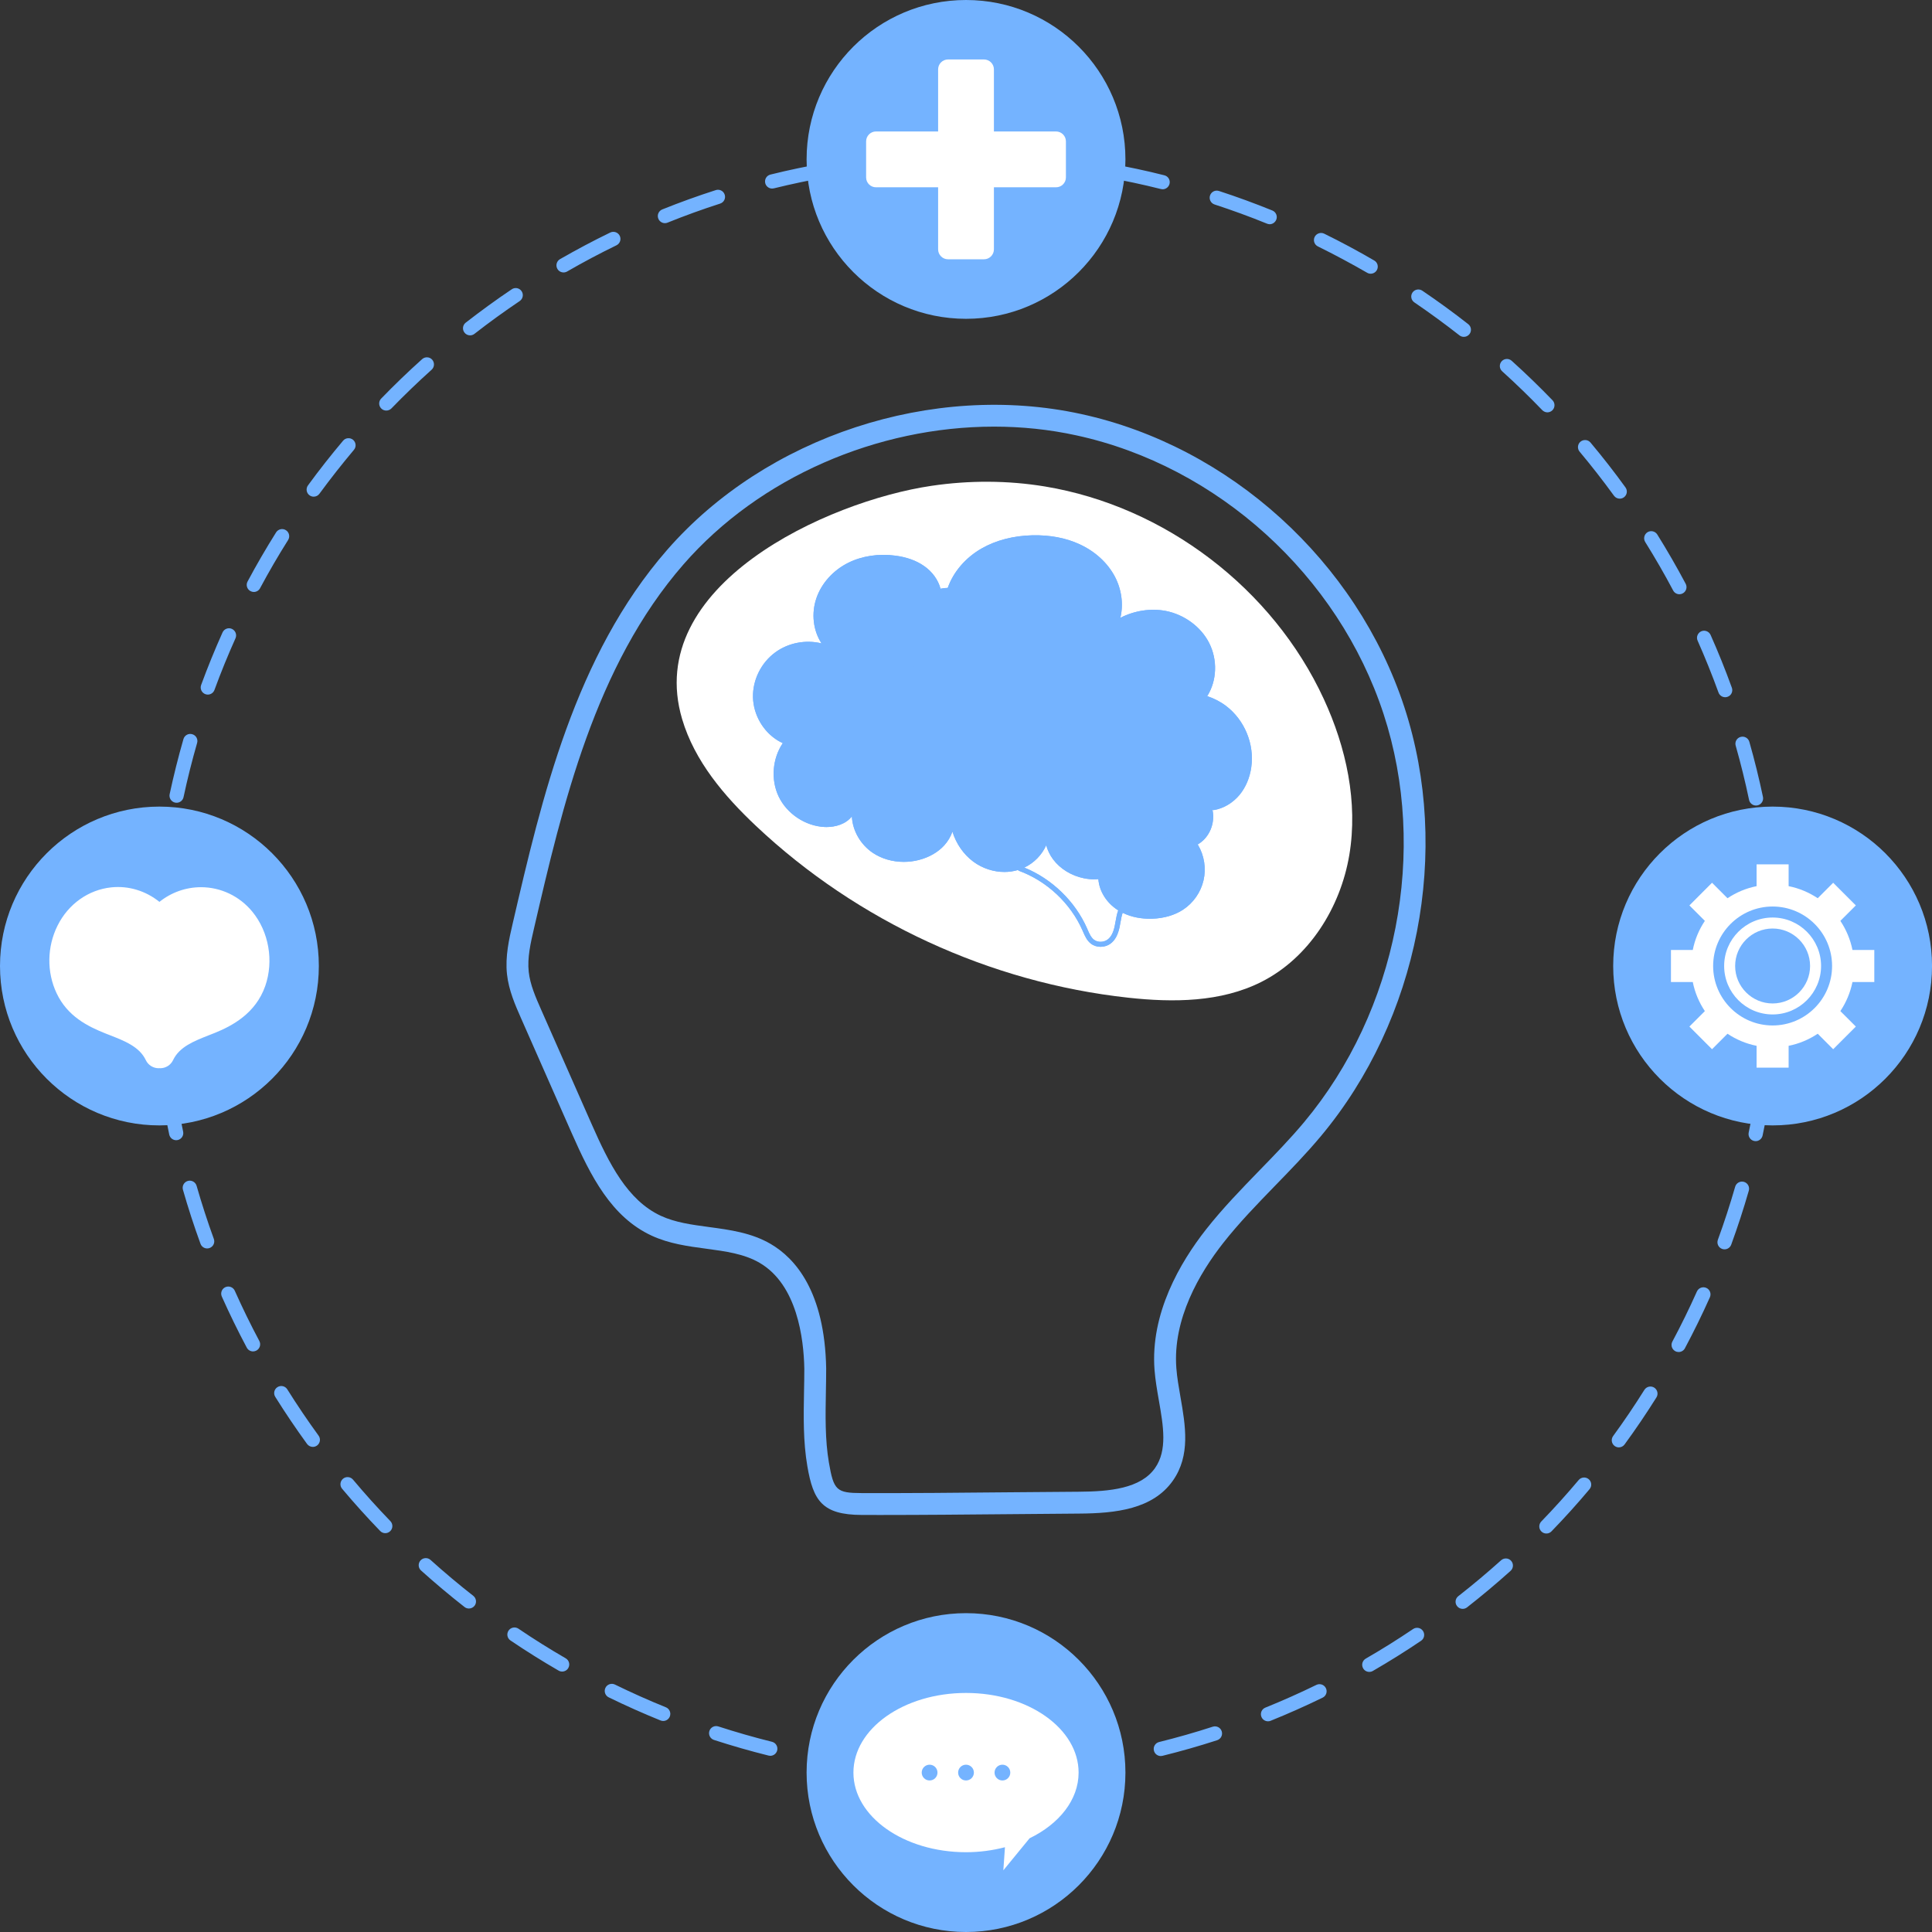
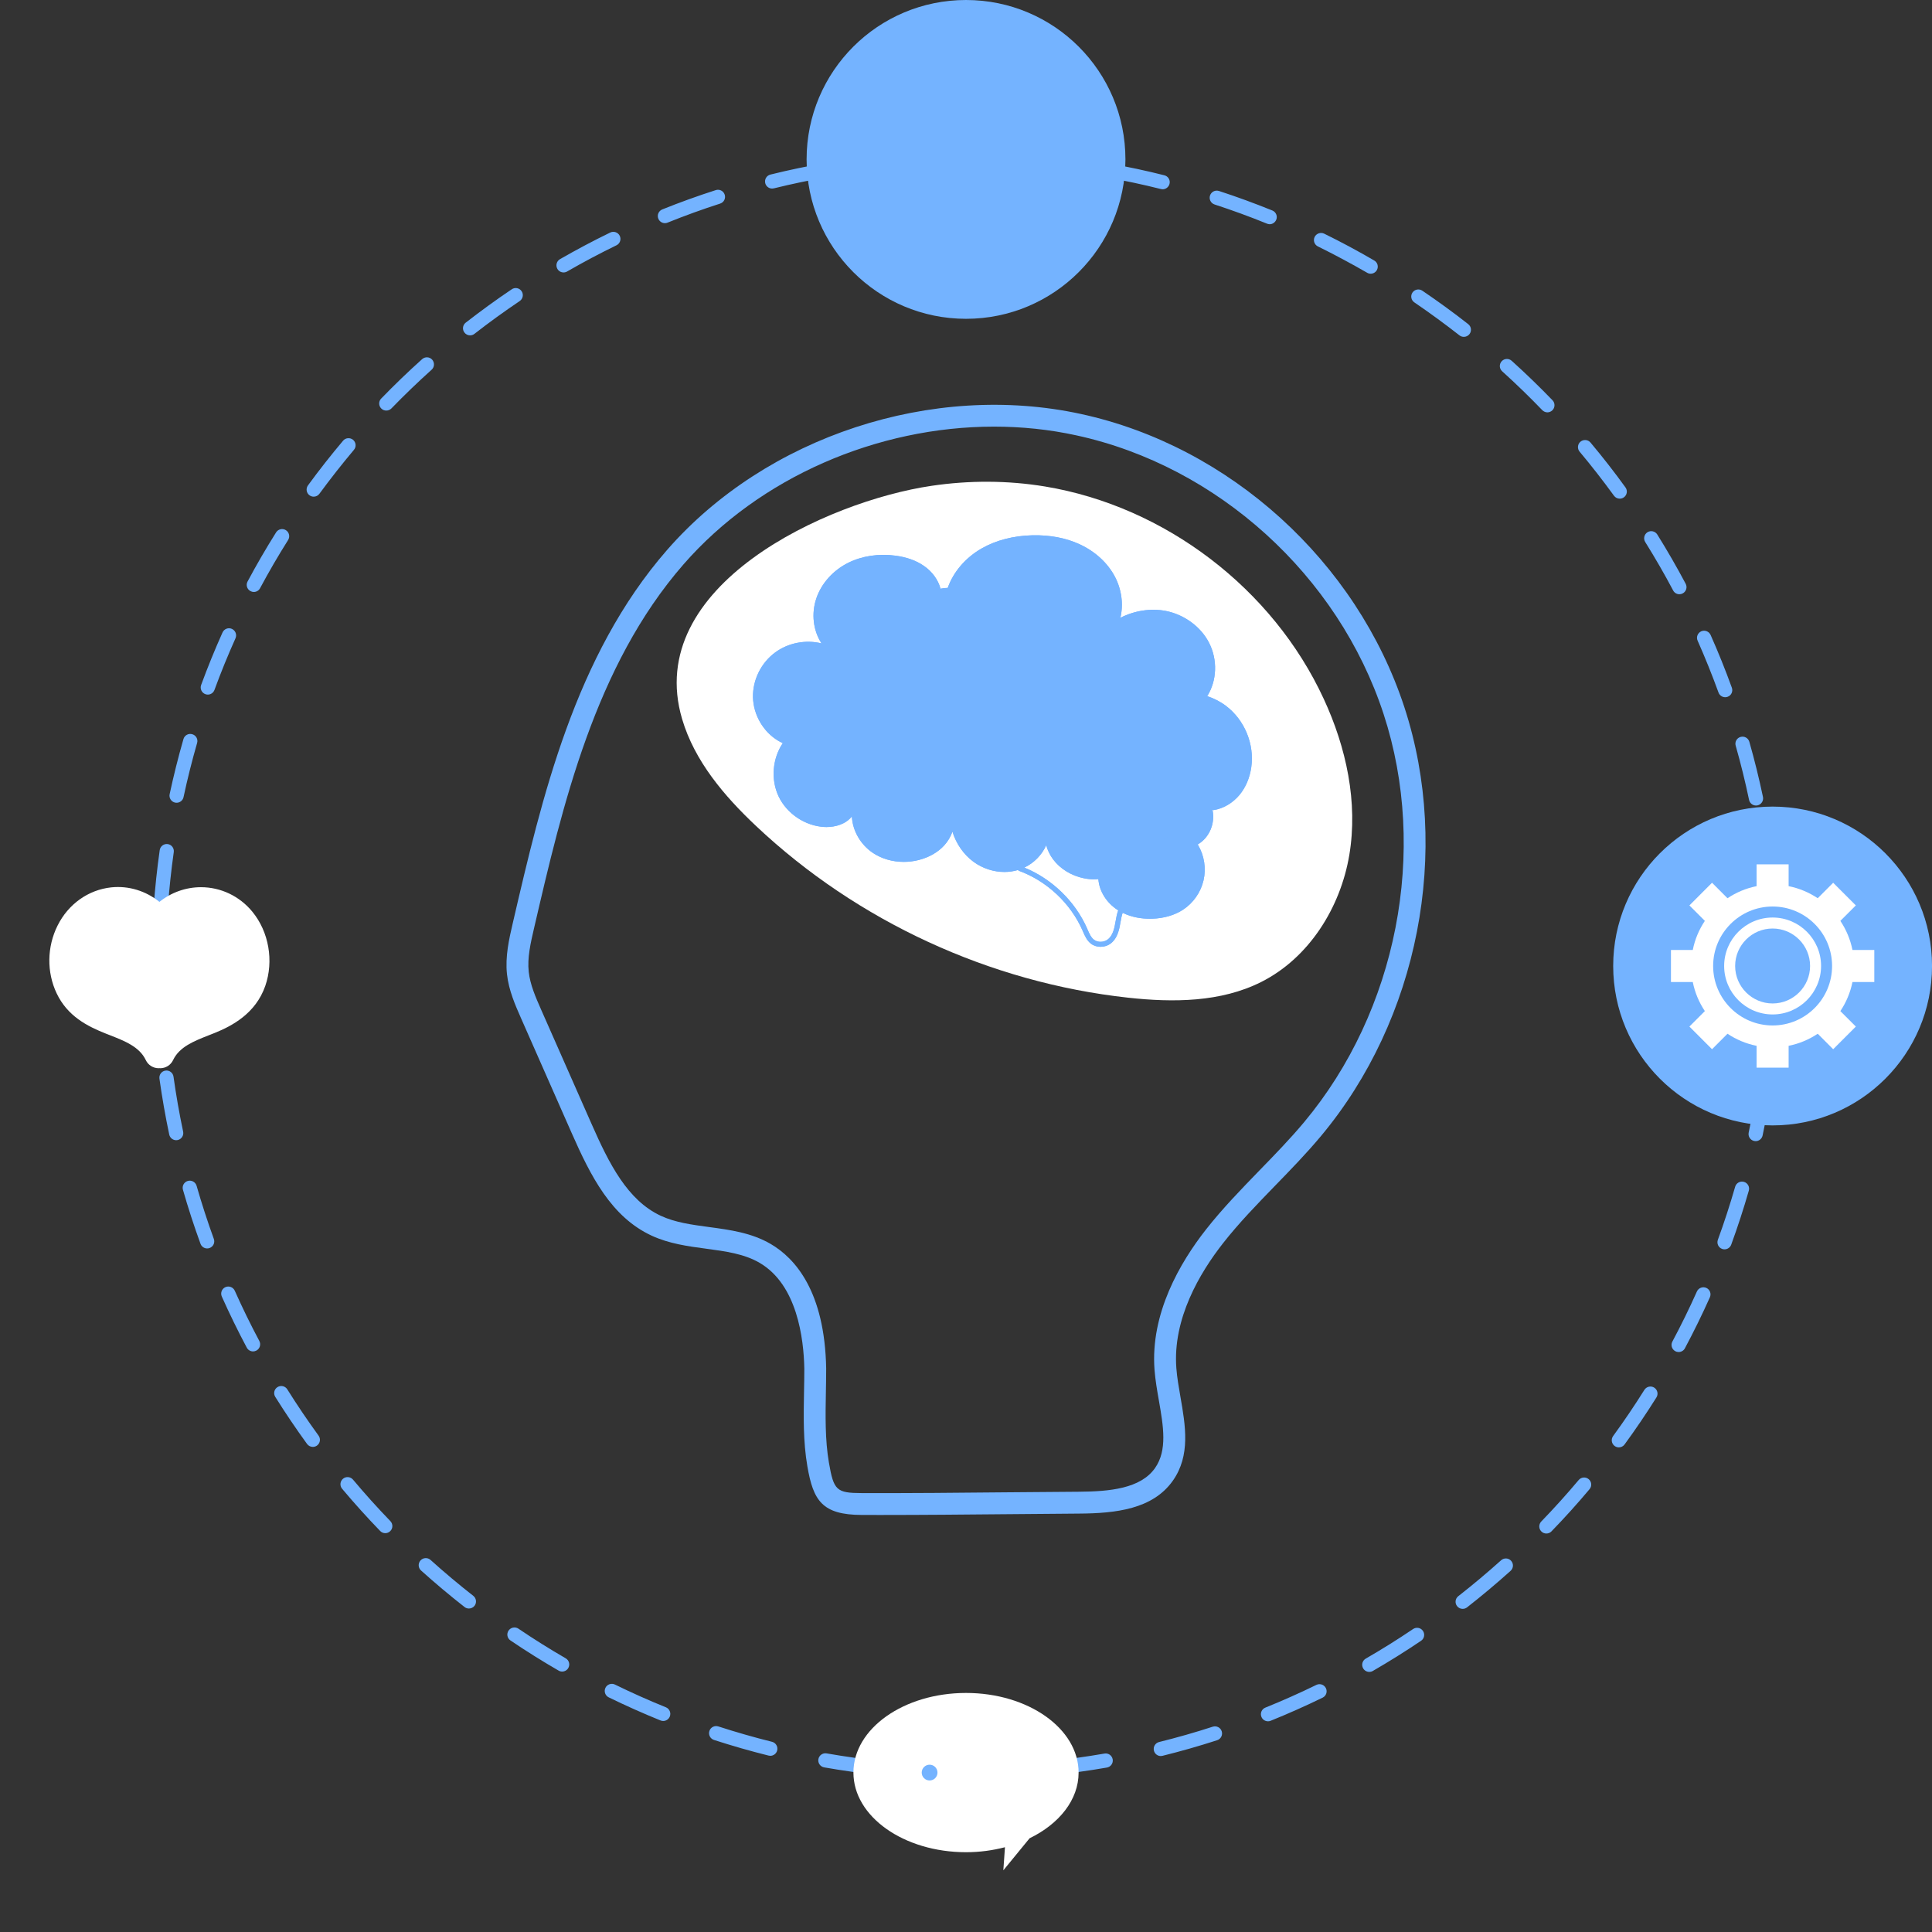
<svg xmlns="http://www.w3.org/2000/svg" width="67" height="67" viewBox="0 0 67 67" fill="none">
  <rect x="0" y="0" width="67" height="67" fill="#333333" stroke="none" />
  <path d="M36.24 16.871C40.401 17.561 44.142 20.413 45.909 24.243C46.687 25.925 47.099 27.822 46.793 29.65C46.486 31.478 45.394 33.22 43.738 34.054C42.335 34.76 40.686 34.77 39.125 34.599C34.334 34.076 29.732 31.953 26.224 28.649C25.116 27.605 24.087 26.396 23.655 24.935C22.288 20.307 28.685 17.379 32.31 16.847C33.611 16.655 34.942 16.657 36.24 16.871Z" fill="white" />
  <path d="M34.472 14.795C30.423 14.795 26.34 16.549 23.704 19.571C20.63 23.095 19.508 27.933 18.518 32.2C18.402 32.699 18.282 33.215 18.336 33.703C18.384 34.147 18.578 34.588 18.766 35.014L20.517 38.982C21.121 40.352 21.759 41.627 22.919 42.164C23.42 42.396 23.988 42.472 24.59 42.553C25.312 42.65 26.059 42.75 26.726 43.139C27.576 43.635 28.601 44.787 28.651 47.452V47.46C28.651 47.727 28.646 47.996 28.641 48.267C28.626 49.084 28.61 49.93 28.746 50.723C28.912 51.687 29.008 51.776 29.886 51.779C31.556 51.784 33.256 51.768 34.9 51.752C35.737 51.745 36.575 51.737 37.412 51.732C38.489 51.725 39.554 51.621 40.054 50.913C40.49 50.294 40.344 49.456 40.189 48.568C40.128 48.22 40.066 47.861 40.038 47.508C39.888 45.552 40.925 43.781 41.822 42.639C42.397 41.907 43.05 41.236 43.68 40.586C44.201 40.051 44.739 39.497 45.221 38.921C48.45 35.061 49.534 29.502 47.981 24.76C46.408 19.955 42.226 16.162 37.327 15.098C36.391 14.893 35.432 14.795 34.472 14.795ZM30.544 52.538C30.323 52.538 30.104 52.538 29.884 52.537C28.509 52.533 28.203 52.037 27.999 50.852C27.85 49.987 27.867 49.105 27.883 48.252C27.888 47.988 27.893 47.725 27.893 47.463C27.873 46.417 27.644 44.553 26.343 43.794C25.808 43.481 25.167 43.395 24.489 43.304C23.858 43.22 23.206 43.132 22.6 42.852C21.201 42.204 20.488 40.796 19.823 39.288L18.073 35.32C17.871 34.863 17.643 34.346 17.582 33.786C17.515 33.169 17.655 32.564 17.779 32.029C18.79 27.674 19.935 22.738 23.133 19.073C26.57 15.133 32.339 13.236 37.488 14.357C42.645 15.477 47.047 19.47 48.702 24.524C50.334 29.509 49.196 35.351 45.802 39.407C45.302 40.005 44.754 40.569 44.224 41.114C43.607 41.75 42.968 42.407 42.419 43.107C41.605 44.143 40.662 45.737 40.795 47.45C40.819 47.766 40.876 48.092 40.936 48.438C41.111 49.439 41.291 50.474 40.673 51.35C39.976 52.338 38.696 52.482 37.416 52.49C36.58 52.495 35.744 52.503 34.907 52.511C33.477 52.524 32.004 52.538 30.544 52.538Z" fill="#74B3FF" />
  <path d="M30.623 5.872C30.498 5.872 30.391 5.778 30.379 5.65C30.365 5.515 30.463 5.394 30.599 5.382C31.248 5.315 31.91 5.271 32.564 5.249C32.701 5.244 32.814 5.352 32.819 5.487C32.823 5.623 32.716 5.736 32.58 5.741C31.937 5.763 31.287 5.805 30.648 5.872H30.623ZM36.475 5.882H36.449C35.811 5.813 35.161 5.768 34.517 5.744C34.381 5.739 34.275 5.625 34.28 5.49C34.285 5.354 34.398 5.249 34.535 5.253C35.19 5.276 35.851 5.322 36.501 5.391C36.636 5.406 36.734 5.527 36.72 5.662C36.706 5.788 36.599 5.882 36.475 5.882ZM26.776 6.539C26.666 6.539 26.565 6.463 26.538 6.352C26.505 6.219 26.586 6.086 26.718 6.054C27.352 5.896 28.001 5.761 28.646 5.65C28.78 5.625 28.908 5.717 28.931 5.85C28.954 5.985 28.865 6.111 28.731 6.135C28.097 6.244 27.459 6.379 26.836 6.532L26.776 6.539ZM40.32 6.564L40.26 6.556C39.636 6.399 38.999 6.263 38.366 6.152C38.232 6.128 38.143 6 38.166 5.867C38.19 5.731 38.318 5.643 38.452 5.667C39.096 5.781 39.745 5.918 40.379 6.079C40.511 6.111 40.592 6.244 40.558 6.377C40.53 6.487 40.43 6.564 40.32 6.564ZM23.058 7.739C22.961 7.739 22.868 7.679 22.83 7.583C22.779 7.458 22.84 7.315 22.966 7.263C23.574 7.019 24.198 6.793 24.822 6.593C24.951 6.551 25.09 6.62 25.132 6.751C25.174 6.882 25.103 7.019 24.973 7.061C24.36 7.258 23.747 7.48 23.15 7.721C23.12 7.734 23.089 7.739 23.058 7.739ZM44.031 7.776C44 7.776 43.969 7.768 43.938 7.756C43.343 7.514 42.731 7.29 42.12 7.091C41.991 7.049 41.92 6.909 41.962 6.781C42.005 6.65 42.144 6.581 42.273 6.623C42.895 6.825 43.517 7.054 44.124 7.3C44.25 7.352 44.311 7.495 44.259 7.62C44.22 7.716 44.128 7.776 44.031 7.776ZM19.544 9.448C19.458 9.448 19.375 9.404 19.33 9.325C19.262 9.207 19.302 9.056 19.42 8.987C19.988 8.662 20.574 8.349 21.163 8.064C21.285 8.005 21.432 8.056 21.492 8.177C21.551 8.3 21.501 8.448 21.378 8.507C20.8 8.788 20.224 9.093 19.666 9.416C19.628 9.438 19.585 9.448 19.544 9.448ZM47.533 9.492C47.492 9.492 47.449 9.482 47.41 9.458C46.855 9.138 46.28 8.83 45.704 8.546C45.582 8.487 45.531 8.34 45.591 8.216C45.651 8.096 45.799 8.044 45.921 8.103C46.508 8.391 47.092 8.704 47.657 9.034C47.775 9.101 47.815 9.251 47.747 9.369C47.701 9.448 47.618 9.492 47.533 9.492ZM16.302 11.63C16.229 11.63 16.156 11.598 16.108 11.534C16.024 11.428 16.043 11.273 16.151 11.189C16.668 10.788 17.205 10.396 17.747 10.032C17.86 9.955 18.013 9.985 18.089 10.098C18.165 10.211 18.135 10.364 18.022 10.441C17.489 10.8 16.961 11.182 16.453 11.578C16.409 11.613 16.355 11.63 16.302 11.63ZM50.764 11.682C50.711 11.682 50.658 11.665 50.613 11.63C50.107 11.234 49.581 10.849 49.049 10.487C48.936 10.411 48.907 10.258 48.983 10.145C49.06 10.034 49.213 10.005 49.325 10.081C49.867 10.448 50.402 10.837 50.917 11.241C51.024 11.325 51.043 11.48 50.959 11.588C50.91 11.65 50.838 11.682 50.764 11.682ZM13.396 14.238C13.334 14.238 13.272 14.216 13.225 14.169C13.127 14.076 13.124 13.918 13.219 13.822C13.674 13.352 14.152 12.891 14.639 12.455C14.74 12.364 14.896 12.371 14.987 12.472C15.078 12.576 15.069 12.731 14.968 12.822C14.49 13.251 14.02 13.704 13.573 14.165C13.524 14.214 13.46 14.238 13.396 14.238ZM53.663 14.3C53.598 14.3 53.534 14.273 53.485 14.224C53.039 13.761 52.571 13.307 52.094 12.876C51.993 12.785 51.985 12.63 52.076 12.529C52.167 12.428 52.323 12.421 52.424 12.512C52.91 12.95 53.386 13.411 53.84 13.881C53.934 13.98 53.931 14.135 53.833 14.231C53.786 14.275 53.724 14.3 53.663 14.3ZM10.879 17.224C10.829 17.224 10.778 17.209 10.734 17.177C10.624 17.098 10.6 16.943 10.681 16.832C11.066 16.305 11.476 15.783 11.898 15.283C11.985 15.179 12.14 15.167 12.245 15.253C12.348 15.342 12.362 15.497 12.274 15.6C11.86 16.093 11.457 16.605 11.078 17.122C11.03 17.189 10.955 17.224 10.879 17.224ZM56.171 17.293C56.095 17.293 56.02 17.258 55.972 17.192C55.594 16.672 55.193 16.157 54.78 15.664C54.693 15.561 54.706 15.403 54.81 15.317C54.915 15.231 55.07 15.243 55.157 15.347C55.578 15.849 55.986 16.371 56.37 16.903C56.45 17.012 56.426 17.167 56.316 17.246C56.272 17.278 56.221 17.293 56.171 17.293ZM8.802 20.529C8.763 20.529 8.723 20.519 8.686 20.499C8.566 20.435 8.521 20.285 8.585 20.167C8.893 19.59 9.226 19.017 9.575 18.462C9.647 18.349 9.799 18.312 9.914 18.386C10.029 18.457 10.064 18.61 9.992 18.726C9.649 19.27 9.322 19.832 9.019 20.398C8.975 20.482 8.89 20.529 8.802 20.529ZM58.241 20.608C58.153 20.608 58.067 20.561 58.023 20.477C57.722 19.908 57.396 19.344 57.055 18.797C56.983 18.682 57.018 18.531 57.133 18.457C57.248 18.386 57.401 18.421 57.473 18.536C57.82 19.093 58.151 19.667 58.458 20.245C58.522 20.366 58.476 20.514 58.356 20.578C58.319 20.598 58.28 20.608 58.241 20.608ZM7.207 24.088C7.178 24.088 7.15 24.083 7.122 24.073C6.994 24.026 6.928 23.883 6.975 23.755C7.2 23.142 7.45 22.529 7.717 21.933C7.773 21.809 7.919 21.753 8.042 21.809C8.167 21.866 8.222 22.012 8.167 22.135C7.904 22.721 7.658 23.324 7.438 23.925C7.401 24.026 7.307 24.088 7.207 24.088ZM59.828 24.179C59.727 24.179 59.633 24.117 59.596 24.016C59.377 23.413 59.133 22.807 58.872 22.218C58.816 22.095 58.873 21.95 58.997 21.893C59.121 21.839 59.267 21.896 59.322 22.019C59.588 22.617 59.836 23.233 60.059 23.849C60.106 23.977 60.039 24.12 59.912 24.164C59.884 24.174 59.856 24.179 59.828 24.179ZM6.124 27.839L6.072 27.834C5.939 27.804 5.855 27.674 5.883 27.541C6.02 26.903 6.181 26.258 6.362 25.63C6.4 25.499 6.536 25.423 6.667 25.462C6.798 25.499 6.874 25.634 6.836 25.765C6.658 26.383 6.499 27.016 6.365 27.644C6.34 27.76 6.238 27.839 6.124 27.839ZM60.897 27.935C60.783 27.935 60.681 27.856 60.656 27.74C60.524 27.11 60.368 26.477 60.192 25.859C60.155 25.728 60.23 25.593 60.361 25.556C60.492 25.519 60.628 25.593 60.666 25.726C60.845 26.354 61.004 26.999 61.138 27.637C61.166 27.77 61.081 27.9 60.948 27.93L60.897 27.935ZM5.576 31.705L5.559 31.704C5.423 31.694 5.321 31.577 5.33 31.441C5.377 30.788 5.447 30.128 5.539 29.481C5.558 29.347 5.683 29.253 5.817 29.272C5.952 29.291 6.045 29.416 6.026 29.551C5.936 30.186 5.867 30.834 5.822 31.476C5.812 31.606 5.704 31.705 5.576 31.705ZM61.431 31.802C61.303 31.802 61.194 31.703 61.186 31.573C61.142 30.93 61.076 30.282 60.988 29.647C60.969 29.512 61.063 29.388 61.198 29.369C61.333 29.35 61.457 29.445 61.476 29.579C61.565 30.226 61.633 30.886 61.677 31.539C61.686 31.675 61.584 31.793 61.448 31.802L61.431 31.802ZM5.571 35.674C5.443 35.674 5.335 35.575 5.326 35.445C5.281 34.794 5.258 34.132 5.258 33.476V33.41C5.259 33.274 5.376 33.156 5.505 33.164C5.641 33.165 5.751 33.275 5.751 33.412V33.476C5.751 34.12 5.773 34.772 5.817 35.411C5.827 35.547 5.724 35.664 5.589 35.673L5.571 35.674ZM61.427 35.707L61.41 35.706C61.274 35.697 61.172 35.58 61.181 35.444C61.226 34.804 61.249 34.153 61.25 33.508C61.25 33.372 61.36 33.262 61.496 33.262H61.497C61.633 33.262 61.743 33.373 61.742 33.509C61.742 34.165 61.718 34.827 61.673 35.478C61.664 35.608 61.555 35.707 61.427 35.707ZM6.11 39.541C5.996 39.541 5.894 39.462 5.869 39.346C5.734 38.707 5.62 38.053 5.529 37.405C5.511 37.27 5.605 37.146 5.739 37.127C5.874 37.108 5.998 37.202 6.017 37.337C6.106 37.974 6.218 38.616 6.351 39.244C6.379 39.377 6.294 39.508 6.161 39.536L6.11 39.541ZM60.884 39.574L60.833 39.568C60.699 39.54 60.615 39.409 60.643 39.276C60.776 38.648 60.889 38.007 60.979 37.369C60.998 37.235 61.122 37.141 61.257 37.16C61.392 37.178 61.486 37.303 61.467 37.438C61.376 38.087 61.261 38.739 61.125 39.379C61.1 39.494 60.998 39.574 60.884 39.574ZM7.184 43.295C7.083 43.295 6.989 43.233 6.953 43.133C6.729 42.519 6.524 41.888 6.344 41.259C6.307 41.128 6.383 40.991 6.513 40.954C6.644 40.917 6.78 40.992 6.818 41.123C6.995 41.741 7.196 42.361 7.416 42.965C7.462 43.093 7.396 43.234 7.268 43.28C7.24 43.291 7.212 43.295 7.184 43.295ZM59.805 43.326C59.777 43.326 59.749 43.322 59.721 43.311C59.593 43.265 59.528 43.123 59.574 42.995C59.795 42.391 59.996 41.772 60.174 41.155C60.211 41.024 60.348 40.948 60.479 40.986C60.609 41.023 60.685 41.16 60.647 41.291C60.467 41.919 60.261 42.55 60.037 43.164C60 43.264 59.906 43.326 59.805 43.326ZM8.776 46.866C8.687 46.866 8.602 46.818 8.558 46.735C8.25 46.157 7.959 45.56 7.692 44.963C7.637 44.838 7.692 44.693 7.817 44.637C7.941 44.582 8.087 44.638 8.142 44.762C8.404 45.349 8.69 45.935 8.993 46.503C9.057 46.624 9.011 46.773 8.891 46.837C8.854 46.856 8.815 46.866 8.776 46.866ZM58.214 46.887C58.175 46.887 58.135 46.878 58.098 46.858C57.978 46.794 57.932 46.645 57.996 46.525C58.299 45.958 58.585 45.374 58.847 44.788C58.903 44.663 59.049 44.608 59.173 44.663C59.297 44.718 59.353 44.864 59.297 44.989C59.031 45.585 58.739 46.18 58.431 46.757C58.387 46.84 58.302 46.887 58.214 46.887ZM10.849 50.177C10.773 50.177 10.698 50.142 10.649 50.076C10.264 49.546 9.893 48.997 9.546 48.442C9.473 48.327 9.508 48.175 9.624 48.103C9.739 48.031 9.891 48.066 9.963 48.181C10.304 48.725 10.669 49.266 11.048 49.786C11.128 49.896 11.104 50.05 10.994 50.13C10.95 50.162 10.899 50.177 10.849 50.177ZM56.14 50.194C56.09 50.194 56.039 50.178 55.995 50.146C55.886 50.066 55.861 49.912 55.941 49.802C56.32 49.283 56.685 48.743 57.026 48.199C57.099 48.084 57.251 48.049 57.366 48.121C57.481 48.194 57.516 48.346 57.444 48.461C57.096 49.015 56.725 49.564 56.339 50.092C56.291 50.158 56.216 50.194 56.14 50.194ZM13.361 53.169C13.296 53.169 13.232 53.143 13.184 53.093C12.729 52.623 12.285 52.13 11.864 51.629C11.777 51.525 11.79 51.37 11.895 51.282C11.999 51.195 12.154 51.208 12.242 51.312C12.655 51.805 13.091 52.289 13.538 52.751C13.632 52.849 13.63 53.005 13.532 53.099C13.484 53.146 13.422 53.169 13.361 53.169ZM53.627 53.181C53.566 53.181 53.504 53.159 53.456 53.112C53.358 53.018 53.356 52.862 53.45 52.764C53.898 52.301 54.334 51.818 54.747 51.326C54.835 51.222 54.99 51.209 55.094 51.296C55.199 51.384 55.212 51.539 55.124 51.643C54.704 52.144 54.26 52.636 53.804 53.106C53.756 53.156 53.692 53.181 53.627 53.181ZM16.261 55.782C16.208 55.782 16.155 55.765 16.11 55.73C15.595 55.327 15.087 54.9 14.601 54.463C14.5 54.372 14.492 54.216 14.583 54.115C14.674 54.014 14.83 54.006 14.931 54.097C15.408 54.527 15.907 54.946 16.413 55.342C16.52 55.426 16.539 55.581 16.456 55.688C16.407 55.75 16.334 55.782 16.261 55.782ZM50.724 55.794C50.651 55.794 50.579 55.762 50.53 55.699C50.446 55.592 50.465 55.438 50.572 55.354C51.079 54.958 51.578 54.539 52.057 54.109C52.158 54.018 52.313 54.026 52.404 54.127C52.495 54.228 52.487 54.384 52.386 54.475C51.899 54.913 51.391 55.339 50.876 55.742C50.831 55.777 50.777 55.794 50.724 55.794ZM19.495 57.968C19.453 57.968 19.41 57.958 19.372 57.935C18.806 57.608 18.244 57.256 17.702 56.889C17.59 56.813 17.56 56.66 17.636 56.548C17.712 56.435 17.866 56.405 17.979 56.481C18.511 56.842 19.063 57.187 19.619 57.509C19.736 57.577 19.776 57.728 19.708 57.845C19.663 57.924 19.58 57.968 19.495 57.968ZM47.486 57.98C47.401 57.98 47.318 57.936 47.273 57.857C47.204 57.739 47.245 57.588 47.362 57.52C47.919 57.199 48.472 56.853 49.005 56.493C49.118 56.417 49.271 56.446 49.347 56.559C49.423 56.672 49.394 56.825 49.281 56.901C48.738 57.268 48.176 57.619 47.609 57.947C47.57 57.969 47.528 57.98 47.486 57.98ZM23 59.682C22.969 59.682 22.938 59.676 22.907 59.664C22.302 59.419 21.697 59.149 21.109 58.862C20.987 58.802 20.937 58.654 20.996 58.532C21.056 58.41 21.204 58.359 21.326 58.419C21.903 58.701 22.497 58.967 23.092 59.207C23.218 59.258 23.279 59.402 23.228 59.528C23.189 59.624 23.097 59.682 23 59.682ZM43.973 59.693C43.875 59.693 43.783 59.635 43.745 59.539C43.694 59.413 43.754 59.27 43.881 59.219C44.477 58.978 45.073 58.713 45.652 58.43C45.774 58.371 45.921 58.422 45.981 58.544C46.041 58.666 45.99 58.814 45.868 58.873C45.279 59.16 44.672 59.43 44.065 59.675C44.035 59.688 44.004 59.693 43.973 59.693ZM26.713 60.89L26.653 60.882C26.018 60.724 25.381 60.541 24.759 60.339C24.63 60.297 24.559 60.158 24.601 60.029C24.643 59.899 24.782 59.829 24.911 59.871C25.523 60.069 26.149 60.249 26.773 60.404C26.904 60.437 26.985 60.571 26.952 60.703C26.924 60.815 26.823 60.89 26.713 60.89ZM40.255 60.898C40.145 60.898 40.044 60.823 40.017 60.71C39.984 60.578 40.064 60.445 40.196 60.412C40.82 60.257 41.447 60.079 42.058 59.88C42.188 59.839 42.327 59.91 42.368 60.039C42.41 60.169 42.339 60.307 42.21 60.349C41.587 60.551 40.95 60.733 40.315 60.89L40.255 60.898ZM30.559 61.565L30.533 61.564C29.881 61.496 29.225 61.404 28.581 61.291C28.447 61.267 28.358 61.14 28.381 61.006C28.405 60.872 28.533 60.782 28.667 60.806C29.299 60.917 29.944 61.007 30.584 61.074C30.719 61.088 30.817 61.209 30.803 61.344C30.79 61.471 30.683 61.565 30.559 61.565ZM36.409 61.569C36.285 61.569 36.177 61.474 36.164 61.347C36.151 61.212 36.249 61.091 36.384 61.077C37.024 61.011 37.669 60.922 38.302 60.812C38.435 60.788 38.563 60.878 38.587 61.012C38.61 61.146 38.521 61.273 38.387 61.297C37.743 61.409 37.086 61.5 36.435 61.567L36.409 61.569ZM33.5 61.718C33.167 61.718 32.83 61.712 32.498 61.7C32.362 61.696 32.256 61.582 32.261 61.446C32.265 61.31 32.379 61.204 32.515 61.208C33.159 61.23 33.812 61.231 34.452 61.209C34.587 61.206 34.702 61.311 34.707 61.447C34.711 61.583 34.605 61.697 34.469 61.702C34.147 61.712 33.825 61.718 33.5 61.718Z" fill="#74B3FF" />
  <path d="M33.501 11.056C36.554 11.056 39.029 8.581 39.029 5.527C39.029 2.475 36.554 2.19345e-05 33.501 2.19345e-05C30.447 2.19345e-05 27.972 2.475 27.972 5.527C27.972 8.581 30.447 11.056 33.501 11.056Z" fill="#74B3FF" />
-   <path d="M34.468 8.647V6.495H36.622C36.812 6.495 36.965 6.342 36.965 6.152V4.904C36.965 4.714 36.812 4.559 36.622 4.559H34.468V2.406C34.468 2.217 34.314 2.062 34.124 2.062H32.877C32.687 2.062 32.533 2.217 32.533 2.406V4.559H30.379C30.19 4.559 30.036 4.714 30.036 4.904V6.152C30.036 6.342 30.19 6.495 30.379 6.495H32.533V8.647C32.533 8.837 32.687 8.992 32.877 8.992H34.124C34.314 8.992 34.468 8.837 34.468 8.647Z" fill="white" />
-   <path d="M33.501 67C36.554 67 39.029 64.525 39.029 61.472C39.029 58.419 36.554 55.943 33.501 55.943C30.447 55.943 27.972 58.419 27.972 61.472C27.972 64.525 30.447 67 33.501 67Z" fill="#74B3FF" />
  <path d="M55.944 33.499C55.944 36.553 58.42 39.028 61.473 39.028C64.526 39.028 67.001 36.553 67.001 33.499C67.001 30.446 64.526 27.972 61.473 27.972C58.42 27.972 55.944 30.446 55.944 33.499Z" fill="#74B3FF" />
-   <path d="M0 33.499C0 36.553 2.475 39.028 5.528 39.028C8.581 39.028 11.057 36.553 11.057 33.499C11.057 30.446 8.581 27.972 5.528 27.972C2.475 27.972 0 30.446 0 33.499Z" fill="#74B3FF" />
  <path d="M8.751 31.617C8.308 31.077 7.658 30.767 6.969 30.767H6.968C6.44 30.768 5.936 30.95 5.529 31.276C5.057 30.896 4.463 30.71 3.858 30.773C3.064 30.857 2.368 31.352 1.996 32.099C1.628 32.836 1.616 33.713 1.964 34.447C2.337 35.233 3.016 35.588 3.694 35.854L3.785 35.889C4.325 36.1 4.836 36.299 5.056 36.763C5.14 36.941 5.317 37.045 5.501 37.045L5.529 37.042L5.557 37.045C5.741 37.045 5.918 36.941 6.002 36.764C6.221 36.304 6.719 36.108 7.247 35.9C7.318 35.872 7.388 35.845 7.457 35.817C8.045 35.578 8.865 35.149 9.199 34.192C9.5 33.326 9.325 32.315 8.751 31.617Z" fill="white" />
  <path d="M37.405 61.472C37.405 59.946 35.657 58.71 33.501 58.71C31.344 58.71 29.596 59.946 29.596 61.472C29.596 62.997 31.344 64.233 33.501 64.233C33.976 64.233 34.429 64.17 34.851 64.06L34.795 64.861L35.705 63.75C36.731 63.252 37.405 62.418 37.405 61.472Z" fill="white" />
  <path d="M32.238 61.198C32.087 61.198 31.964 61.321 31.964 61.472C31.964 61.623 32.087 61.745 32.238 61.745C32.389 61.745 32.511 61.623 32.511 61.472C32.511 61.321 32.389 61.198 32.238 61.198Z" fill="#74B3FF" />
-   <path d="M33.5 61.198C33.349 61.198 33.227 61.321 33.227 61.472C33.227 61.623 33.349 61.745 33.5 61.745C33.651 61.745 33.774 61.623 33.774 61.472C33.774 61.321 33.651 61.198 33.5 61.198Z" fill="#74B3FF" />
-   <path d="M34.763 61.198C34.612 61.198 34.49 61.321 34.49 61.472C34.49 61.623 34.612 61.745 34.763 61.745C34.914 61.745 35.036 61.623 35.036 61.472C35.036 61.321 34.914 61.198 34.763 61.198Z" fill="#74B3FF" />
  <path d="M61.473 34.799C60.756 34.799 60.173 34.216 60.173 33.499C60.173 32.783 60.756 32.2 61.473 32.2C62.189 32.2 62.772 32.783 62.772 33.499C62.772 34.216 62.189 34.799 61.473 34.799ZM61.473 31.819C60.546 31.819 59.792 32.573 59.792 33.499C59.792 34.426 60.546 35.18 61.473 35.18C62.399 35.18 63.153 34.426 63.153 33.499C63.153 32.573 62.399 31.819 61.473 31.819Z" fill="white" />
  <path d="M63.535 33.499C63.535 34.637 62.61 35.562 61.473 35.562C60.336 35.562 59.41 34.637 59.41 33.499C59.41 32.362 60.336 31.437 61.473 31.437C62.61 31.437 63.535 32.362 63.535 33.499ZM64.999 34.055V32.944H64.242C64.168 32.577 64.023 32.236 63.822 31.935L64.359 31.399L63.573 30.613L63.037 31.15C62.736 30.949 62.395 30.804 62.028 30.731V29.974H60.917V30.731C60.55 30.804 60.209 30.949 59.908 31.15L59.372 30.613L58.587 31.399L59.123 31.935C58.922 32.236 58.777 32.577 58.704 32.944H57.947V34.055H58.704C58.777 34.422 58.922 34.763 59.123 35.064L58.587 35.6L59.372 36.386L59.908 35.849C60.209 36.05 60.55 36.195 60.917 36.268V37.026H62.028V36.268C62.395 36.195 62.736 36.05 63.037 35.849L63.573 36.386L64.359 35.6L63.822 35.064C64.023 34.763 64.168 34.422 64.242 34.055H64.999Z" fill="white" />
  <path d="M38.688 31.95C38.678 32.007 38.668 32.064 38.656 32.12C38.61 32.338 38.533 32.486 38.423 32.574C38.283 32.685 38.07 32.691 37.937 32.588C37.834 32.508 37.778 32.379 37.718 32.242L37.701 32.201C37.287 31.257 36.479 30.476 35.523 30.087C35.862 29.926 36.134 29.645 36.281 29.313C36.33 29.485 36.409 29.651 36.517 29.797C36.763 30.129 37.154 30.37 37.591 30.458C37.709 30.482 37.826 30.494 37.941 30.494C37.992 30.494 38.042 30.491 38.092 30.486L38.091 30.494C38.123 30.907 38.37 31.303 38.752 31.553L38.779 31.57C38.733 31.694 38.71 31.824 38.688 31.95ZM42.519 24.482C42.321 24.332 42.099 24.218 41.865 24.142C42.203 23.605 42.23 22.883 41.932 22.297C41.648 21.736 41.07 21.312 40.425 21.186C39.904 21.088 39.346 21.174 38.853 21.425C38.965 20.965 38.899 20.448 38.664 19.999C38.413 19.521 37.978 19.122 37.439 18.874C36.962 18.654 36.413 18.551 35.807 18.563C35.148 18.578 34.539 18.736 34.044 19.019C33.486 19.337 33.058 19.837 32.867 20.388C32.783 20.388 32.699 20.398 32.617 20.416C32.537 20.113 32.333 19.827 32.044 19.627C31.78 19.443 31.447 19.322 31.055 19.27C30.474 19.191 29.892 19.28 29.416 19.517C28.889 19.78 28.486 20.231 28.31 20.75C28.13 21.28 28.2 21.869 28.49 22.312C27.945 22.177 27.343 22.29 26.888 22.622C26.395 22.982 26.099 23.58 26.113 24.181C26.127 24.79 26.469 25.378 26.984 25.686C27.036 25.718 27.091 25.745 27.147 25.77C26.785 26.304 26.725 27.038 27.003 27.622C27.289 28.221 27.928 28.647 28.592 28.679C28.615 28.679 28.638 28.681 28.662 28.681C28.97 28.681 29.332 28.583 29.542 28.312C29.565 28.804 29.84 29.289 30.273 29.579C30.577 29.782 30.955 29.889 31.341 29.889C31.515 29.889 31.69 29.868 31.861 29.824C32.221 29.732 32.528 29.556 32.747 29.315C32.874 29.175 32.97 29.012 33.029 28.841C33.161 29.262 33.414 29.629 33.755 29.882C34.072 30.116 34.456 30.239 34.833 30.239C34.991 30.239 35.148 30.216 35.299 30.172L35.335 30.198C36.303 30.552 37.129 31.326 37.542 32.27L37.56 32.311C37.622 32.454 37.693 32.617 37.831 32.724C37.926 32.798 38.045 32.834 38.166 32.834C38.295 32.834 38.426 32.793 38.53 32.71C38.673 32.596 38.77 32.415 38.825 32.156C38.838 32.098 38.848 32.038 38.858 31.979C38.878 31.865 38.898 31.757 38.932 31.655C39.263 31.819 39.608 31.861 39.875 31.861C39.904 31.861 39.933 31.861 39.961 31.86C40.365 31.846 40.733 31.739 41.023 31.55C41.381 31.317 41.641 30.946 41.737 30.53C41.833 30.115 41.763 29.667 41.545 29.301L41.532 29.286L41.594 29.248C41.942 29.015 42.128 28.57 42.058 28.142L42.047 28.088L42.075 28.093H42.088C42.426 28.041 42.754 27.846 42.988 27.563C43.201 27.304 43.341 26.974 43.393 26.607C43.507 25.807 43.163 24.972 42.519 24.482Z" fill="#74B3FF" />
  <path d="M43.222 26.583C43.175 26.92 43.048 27.221 42.855 27.455C42.647 27.706 42.358 27.876 42.062 27.92L42.009 27.952C41.896 27.625 41.642 27.346 41.31 27.198H41.306C41.455 26.871 41.44 26.465 41.252 26.157C41.227 26.117 41.174 26.105 41.133 26.13C41.092 26.154 41.08 26.208 41.104 26.248C41.301 26.57 41.273 27.014 41.037 27.309C40.802 27.602 40.373 27.726 40.017 27.605C39.972 27.588 39.923 27.612 39.907 27.657C39.892 27.703 39.916 27.753 39.961 27.767C40.07 27.804 40.185 27.822 40.3 27.822C40.631 27.822 40.965 27.674 41.172 27.418C41.191 27.393 41.208 27.371 41.224 27.346L41.241 27.358C41.577 27.506 41.831 27.826 41.887 28.171C41.946 28.529 41.786 28.912 41.498 29.105C41.2 29.304 40.778 29.286 40.515 29.062C40.479 29.031 40.424 29.036 40.393 29.072C40.362 29.108 40.367 29.163 40.403 29.194C40.575 29.34 40.802 29.414 41.032 29.414C41.152 29.414 41.272 29.394 41.385 29.353L41.397 29.389C41.592 29.717 41.655 30.119 41.569 30.491C41.482 30.863 41.249 31.197 40.929 31.405C40.665 31.577 40.328 31.675 39.955 31.687C39.659 31.697 39.226 31.657 38.847 31.408C38.514 31.191 38.291 30.836 38.264 30.481L38.258 30.461C38.491 30.415 38.703 30.317 38.868 30.172C39.236 29.85 39.339 29.282 39.099 28.907C39.073 28.867 39.02 28.854 38.98 28.881C38.939 28.906 38.928 28.96 38.953 29C39.149 29.306 39.06 29.773 38.755 30.041C38.479 30.284 38.057 30.376 37.625 30.289C37.23 30.209 36.876 29.992 36.656 29.695C36.422 29.378 36.34 28.962 36.442 28.607C36.455 28.563 36.428 28.516 36.383 28.501C36.337 28.489 36.289 28.516 36.276 28.561C36.248 28.657 36.232 28.758 36.228 28.858L36.224 28.872C36.173 29.36 35.799 29.819 35.313 29.987C34.84 30.151 34.283 30.057 33.858 29.743C33.46 29.448 33.182 28.958 33.115 28.432L33.095 28.388L33.093 28.346C33.089 28.299 33.047 28.265 32.999 28.27C32.952 28.272 32.917 28.314 32.921 28.363C32.947 28.649 32.834 28.962 32.62 29.199C32.423 29.415 32.146 29.573 31.818 29.657C31.312 29.786 30.77 29.703 30.369 29.435C29.962 29.163 29.711 28.701 29.713 28.243C29.803 28.262 29.895 28.275 29.99 28.275H29.995C30.294 28.272 30.611 28.171 30.913 27.982C30.953 27.957 30.965 27.903 30.94 27.863C30.914 27.822 30.861 27.809 30.82 27.836C30.546 28.009 30.26 28.1 29.994 28.102C29.692 28.102 29.409 27.982 29.238 27.775C29.056 27.556 29.016 27.233 29.142 27.006C29.165 26.965 29.15 26.913 29.109 26.888C29.067 26.866 29.014 26.881 28.991 26.923C28.829 27.213 28.875 27.61 29.105 27.886C29.196 27.994 29.313 28.083 29.446 28.149C29.273 28.432 28.898 28.521 28.6 28.506C27.998 28.477 27.418 28.09 27.159 27.546C26.901 27.006 26.963 26.322 27.311 25.836C27.493 25.898 27.685 25.93 27.876 25.93C28.17 25.93 28.462 25.856 28.719 25.711C28.76 25.686 28.775 25.634 28.751 25.593C28.727 25.551 28.675 25.536 28.633 25.561C28.16 25.829 27.547 25.822 27.072 25.538C26.607 25.26 26.299 24.726 26.285 24.176C26.273 23.632 26.543 23.09 26.99 22.763C27.438 22.435 28.043 22.339 28.569 22.511C28.614 22.526 28.663 22.502 28.678 22.457C28.686 22.433 28.682 22.408 28.671 22.388C28.698 22.359 28.703 22.312 28.678 22.28C28.38 21.876 28.302 21.309 28.473 20.805C28.635 20.329 29.006 19.916 29.493 19.672C29.939 19.45 30.485 19.366 31.032 19.44C31.397 19.492 31.704 19.6 31.946 19.768C32.202 19.948 32.382 20.196 32.45 20.462C32.356 20.497 32.267 20.541 32.183 20.598C31.855 20.822 31.649 21.209 31.648 21.608C31.647 21.654 31.686 21.694 31.733 21.694H31.734C31.782 21.694 31.82 21.654 31.82 21.608C31.822 21.265 31.998 20.933 32.281 20.741C32.563 20.549 32.936 20.507 33.255 20.63C33.574 20.753 33.82 21.036 33.899 21.369C33.91 21.415 33.957 21.445 34.003 21.433C34.05 21.423 34.078 21.376 34.067 21.329C33.976 20.942 33.688 20.613 33.318 20.47C33.23 20.435 33.139 20.413 33.047 20.401C33.232 19.906 33.623 19.457 34.13 19.169C34.599 18.898 35.181 18.75 35.811 18.736C36.391 18.723 36.914 18.824 37.367 19.031C37.871 19.265 38.278 19.637 38.511 20.081C38.756 20.546 38.801 21.093 38.636 21.551L38.59 21.58C38.086 21.322 37.433 21.42 37.029 21.817C36.995 21.851 36.994 21.905 37.028 21.94C37.061 21.972 37.116 21.974 37.15 21.94C37.5 21.595 38.092 21.509 38.526 21.741C38.959 21.972 39.219 22.509 39.129 22.992C39.12 23.038 39.151 23.085 39.198 23.093L39.214 23.095C39.255 23.095 39.291 23.066 39.299 23.024C39.393 22.521 39.169 21.984 38.76 21.684L38.775 21.667C39.269 21.366 39.853 21.253 40.392 21.356C40.986 21.472 41.517 21.861 41.778 22.376C42.052 22.913 42.025 23.578 41.711 24.063L41.699 24.093C41.217 23.974 40.697 24.009 40.236 24.211C40.193 24.231 40.173 24.28 40.192 24.324C40.211 24.369 40.262 24.388 40.306 24.369C40.98 24.073 41.828 24.174 42.414 24.62C43 25.066 43.325 25.856 43.222 26.583ZM38.688 31.95C38.678 32.007 38.668 32.064 38.656 32.12C38.61 32.338 38.533 32.486 38.423 32.574C38.283 32.685 38.07 32.691 37.937 32.588C37.834 32.508 37.778 32.379 37.718 32.242L37.701 32.201C37.287 31.257 36.479 30.476 35.523 30.087C35.862 29.926 36.134 29.645 36.281 29.313C36.33 29.485 36.409 29.651 36.517 29.797C36.763 30.129 37.154 30.37 37.591 30.458C37.709 30.482 37.826 30.494 37.941 30.494C37.992 30.494 38.042 30.491 38.092 30.486L38.091 30.494C38.123 30.907 38.37 31.303 38.752 31.553L38.779 31.57C38.733 31.694 38.71 31.824 38.688 31.95ZM42.519 24.482C42.321 24.332 42.099 24.218 41.865 24.142C42.203 23.605 42.23 22.883 41.932 22.297C41.648 21.736 41.07 21.312 40.425 21.186C39.904 21.088 39.346 21.174 38.853 21.425C38.965 20.965 38.899 20.448 38.664 19.999C38.413 19.521 37.978 19.122 37.439 18.874C36.962 18.654 36.413 18.551 35.807 18.563C35.148 18.578 34.539 18.736 34.044 19.019C33.486 19.337 33.058 19.837 32.867 20.388C32.783 20.388 32.699 20.398 32.617 20.416C32.537 20.113 32.333 19.827 32.044 19.627C31.78 19.443 31.448 19.322 31.055 19.27C30.474 19.191 29.892 19.28 29.416 19.517C28.889 19.78 28.486 20.231 28.31 20.75C28.13 21.28 28.2 21.869 28.49 22.312C27.945 22.177 27.343 22.29 26.888 22.622C26.395 22.982 26.099 23.58 26.113 24.181C26.127 24.79 26.469 25.378 26.984 25.686C27.036 25.718 27.091 25.745 27.147 25.77C26.785 26.304 26.725 27.038 27.003 27.622C27.289 28.221 27.928 28.647 28.592 28.679C28.615 28.679 28.638 28.681 28.662 28.681C28.97 28.681 29.332 28.583 29.542 28.312C29.565 28.804 29.84 29.289 30.273 29.579C30.577 29.782 30.955 29.889 31.341 29.889C31.515 29.889 31.69 29.868 31.861 29.824C32.221 29.732 32.528 29.556 32.747 29.315C32.874 29.175 32.97 29.012 33.029 28.841C33.161 29.261 33.414 29.629 33.755 29.882C34.072 30.116 34.456 30.239 34.833 30.239C34.991 30.239 35.148 30.216 35.299 30.172L35.335 30.198C36.303 30.552 37.129 31.326 37.542 32.27L37.56 32.311C37.622 32.454 37.693 32.617 37.831 32.724C37.926 32.798 38.045 32.835 38.166 32.835C38.295 32.835 38.426 32.793 38.53 32.71C38.673 32.596 38.77 32.415 38.825 32.156C38.838 32.098 38.848 32.038 38.858 31.979C38.878 31.865 38.898 31.757 38.932 31.655C39.263 31.819 39.608 31.861 39.875 31.861C39.904 31.861 39.933 31.861 39.961 31.86C40.365 31.846 40.733 31.739 41.023 31.55C41.381 31.317 41.641 30.946 41.737 30.53C41.833 30.115 41.764 29.667 41.545 29.301L41.532 29.286L41.594 29.248C41.942 29.015 42.128 28.57 42.058 28.142L42.047 28.088L42.075 28.093H42.089C42.426 28.041 42.754 27.846 42.988 27.563C43.201 27.304 43.341 26.974 43.393 26.607C43.507 25.807 43.163 24.972 42.519 24.482Z" fill="#74B3FF" />
  <path d="M32.753 23.566C32.994 23.837 33.062 24.26 32.917 24.595C32.899 24.637 32.919 24.689 32.962 24.708L32.997 24.716C33.03 24.716 33.062 24.696 33.076 24.662C33.249 24.263 33.171 23.775 32.883 23.45C32.594 23.125 32.12 22.987 31.703 23.11C31.285 23.233 30.961 23.605 30.895 24.036C30.887 24.083 30.92 24.127 30.967 24.135C31.014 24.142 31.058 24.108 31.066 24.061C31.12 23.701 31.403 23.378 31.751 23.277C32.1 23.174 32.512 23.292 32.753 23.566Z" fill="#74B3FF" />
  <path d="M37.957 25.12C37.909 25.125 37.875 25.169 37.881 25.216C37.887 25.263 37.929 25.297 37.977 25.292C38.459 25.233 38.97 25.455 39.25 25.839C39.537 26.235 39.577 26.785 39.349 27.208C39.118 27.634 38.624 27.898 38.149 27.844C38.101 27.839 38.059 27.873 38.053 27.92C38.048 27.969 38.082 28.011 38.13 28.016C38.176 28.021 38.223 28.024 38.27 28.024C38.768 28.024 39.26 27.735 39.501 27.29C39.76 26.809 39.715 26.186 39.39 25.738C39.069 25.297 38.507 25.053 37.957 25.12Z" fill="#74B3FF" />
  <path d="M37.722 26.77C37.688 26.735 37.633 26.738 37.6 26.77C37.336 27.038 36.941 27.171 36.569 27.117C36.197 27.063 35.855 26.826 35.676 26.497C35.511 26.191 35.488 25.814 35.608 25.492C35.789 25.58 35.988 25.625 36.189 25.625C36.294 25.625 36.399 25.612 36.502 25.588C36.865 25.494 37.242 25.171 37.227 24.753C37.226 24.706 37.186 24.666 37.138 24.669C37.09 24.671 37.053 24.711 37.055 24.76C37.066 25.088 36.757 25.344 36.459 25.42C36.105 25.509 35.715 25.415 35.44 25.176C35.165 24.935 35.021 24.561 35.064 24.196C35.07 24.149 35.036 24.107 34.988 24.1C34.941 24.095 34.898 24.13 34.892 24.176C34.843 24.595 35.01 25.029 35.326 25.304C35.368 25.341 35.412 25.373 35.457 25.403C35.33 25.721 35.329 26.088 35.448 26.408L35.536 26.598C35.743 26.965 36.127 27.228 36.544 27.287C36.606 27.297 36.669 27.302 36.732 27.302C37.098 27.302 37.465 27.152 37.723 26.893C37.756 26.859 37.756 26.804 37.722 26.77Z" fill="#74B3FF" />
  <path d="M33.785 26.994C33.779 26.93 33.707 26.896 33.653 26.93C33.476 27.048 33.264 27.12 33.054 27.127C32.794 27.137 32.525 27.056 32.316 26.898C32.218 26.824 32.096 26.703 32.078 26.551C32.072 26.504 32.029 26.47 31.982 26.474C31.935 26.479 31.901 26.524 31.906 26.57C31.931 26.785 32.087 26.942 32.213 27.036C32.267 27.078 32.323 27.112 32.381 27.144C32.589 27.255 32.824 27.309 33.061 27.299C33.307 27.29 33.545 27.211 33.749 27.075C33.775 27.058 33.789 27.026 33.785 26.994Z" fill="#74B3FF" />
  <path d="M34.252 22.832C34.291 22.859 34.345 22.846 34.371 22.807C34.678 22.344 35.345 22.137 35.859 22.351C36.374 22.563 36.702 23.179 36.59 23.726C36.581 23.772 36.611 23.817 36.658 23.827L36.675 23.829C36.715 23.829 36.751 23.8 36.76 23.76C36.889 23.127 36.522 22.438 35.925 22.191C35.329 21.945 34.583 22.174 34.227 22.713C34.201 22.753 34.212 22.805 34.252 22.832Z" fill="#74B3FF" />
</svg>